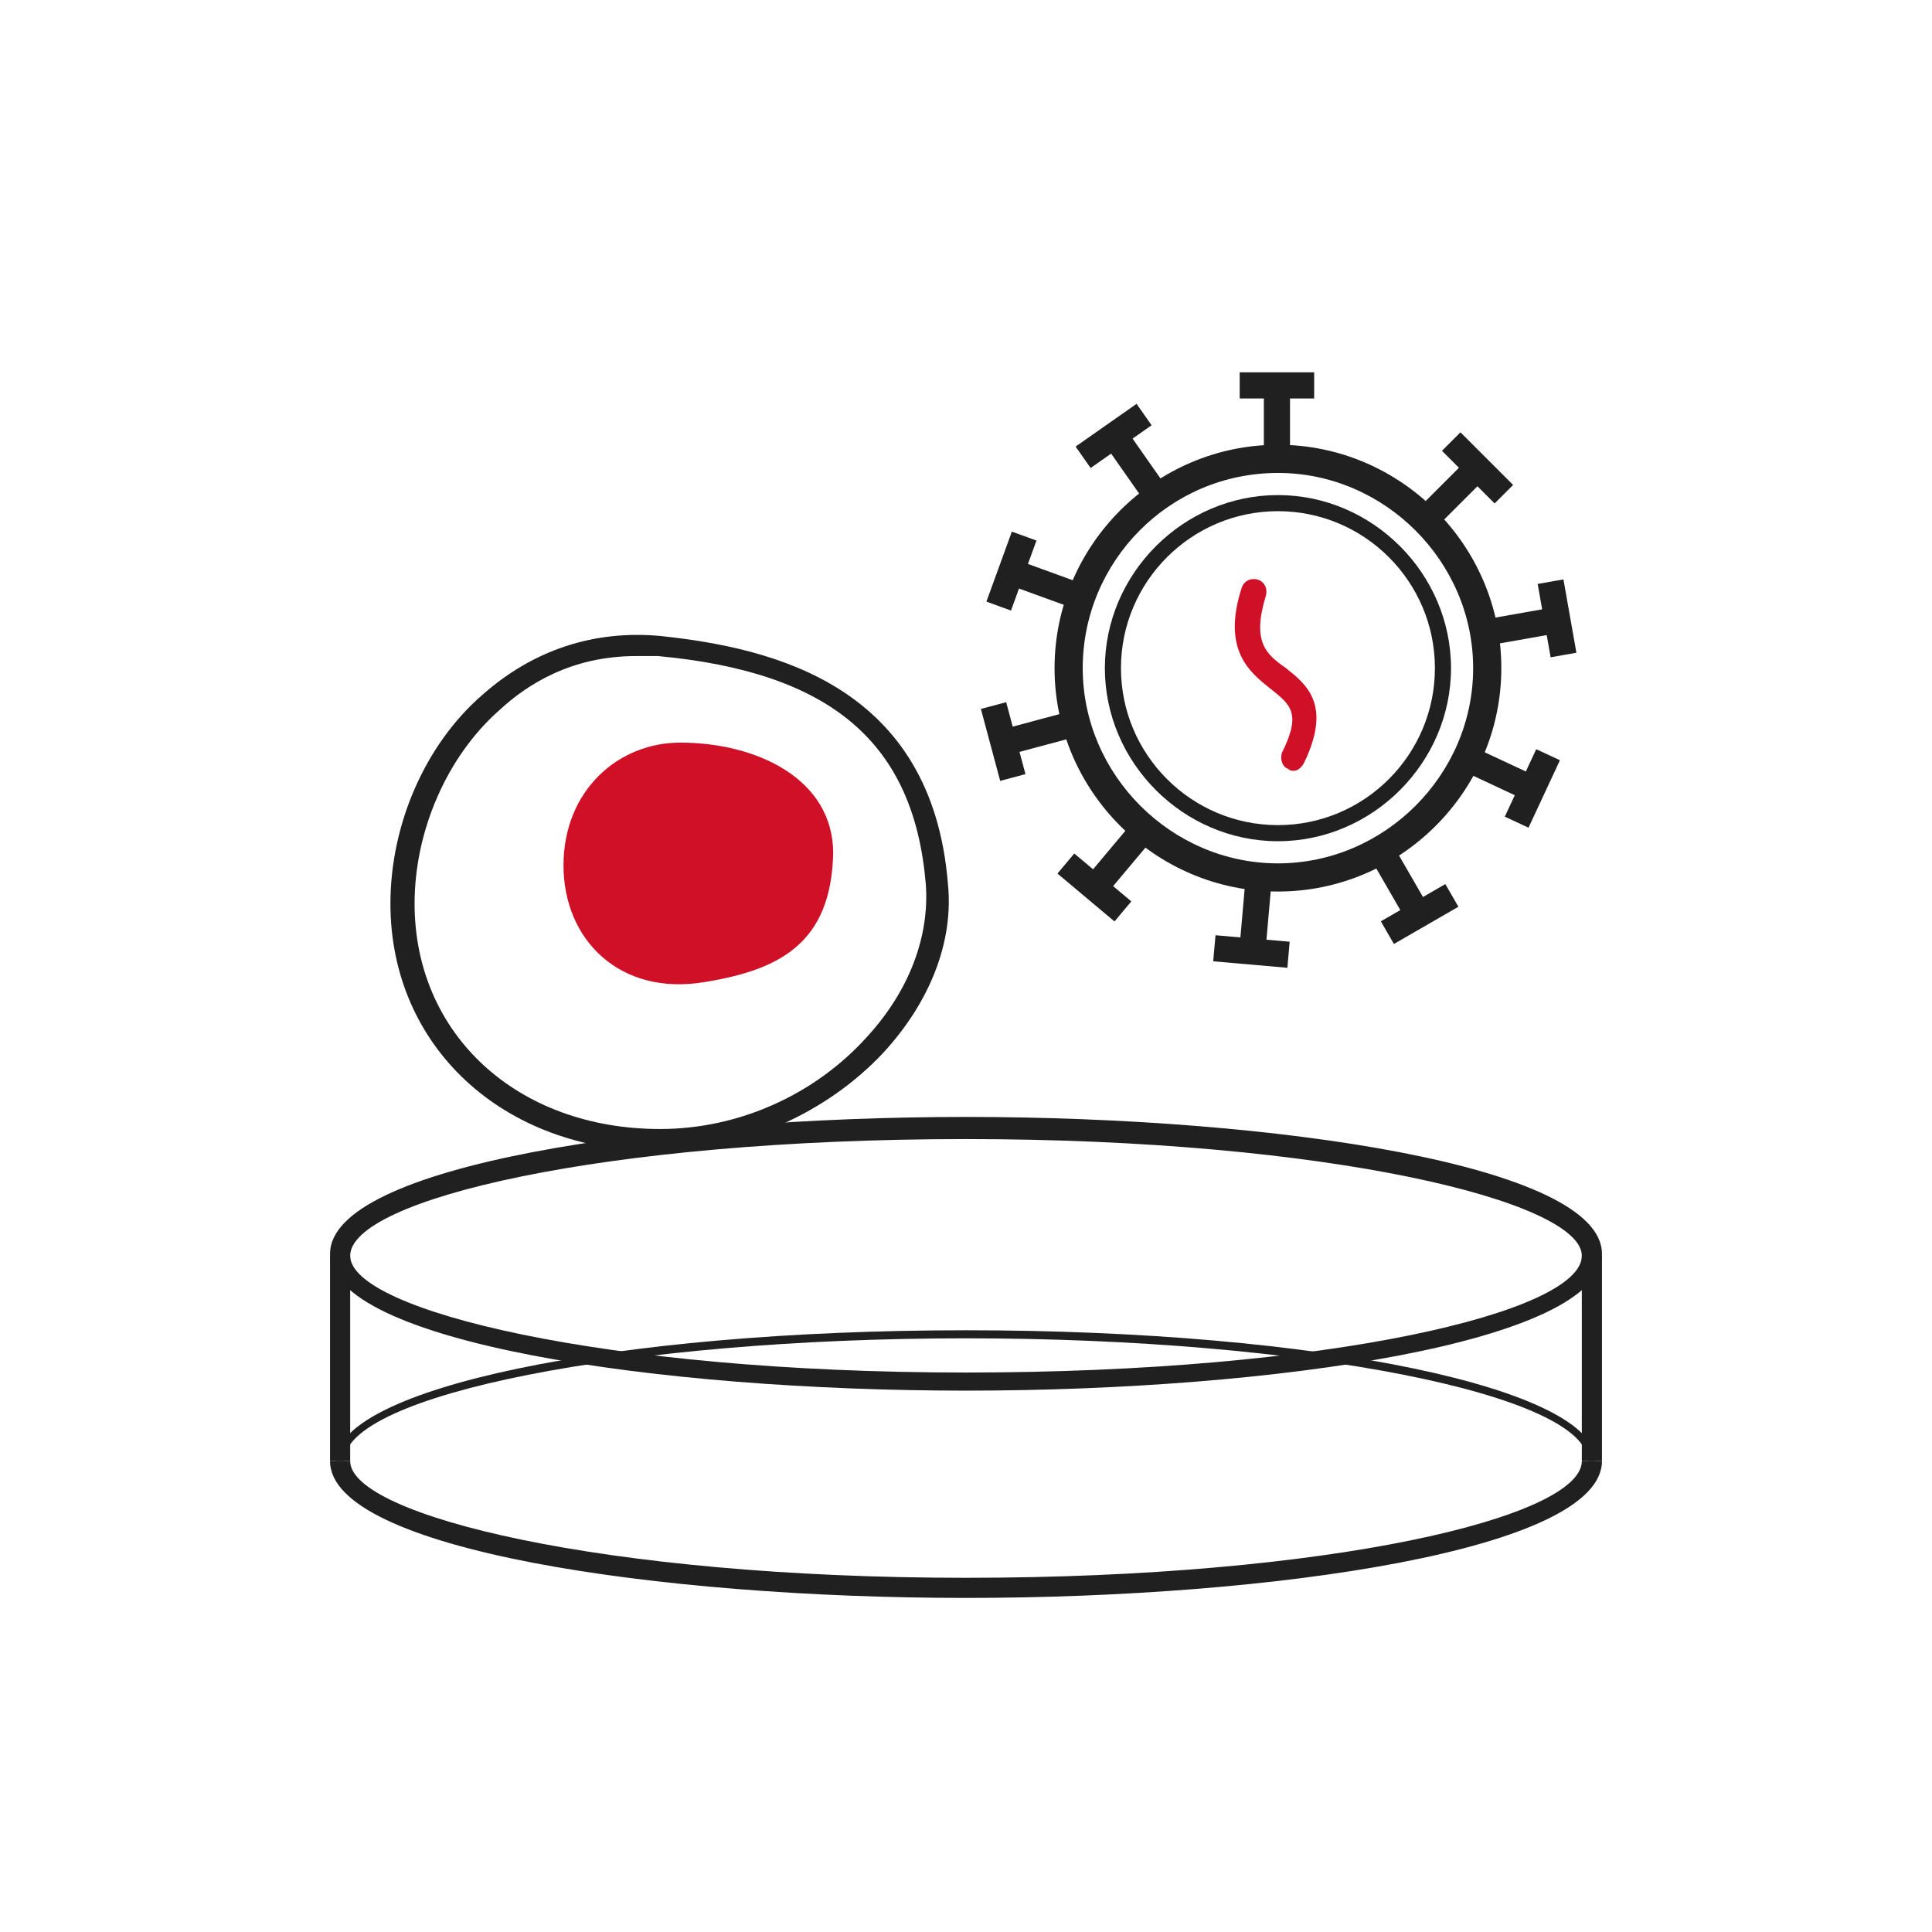
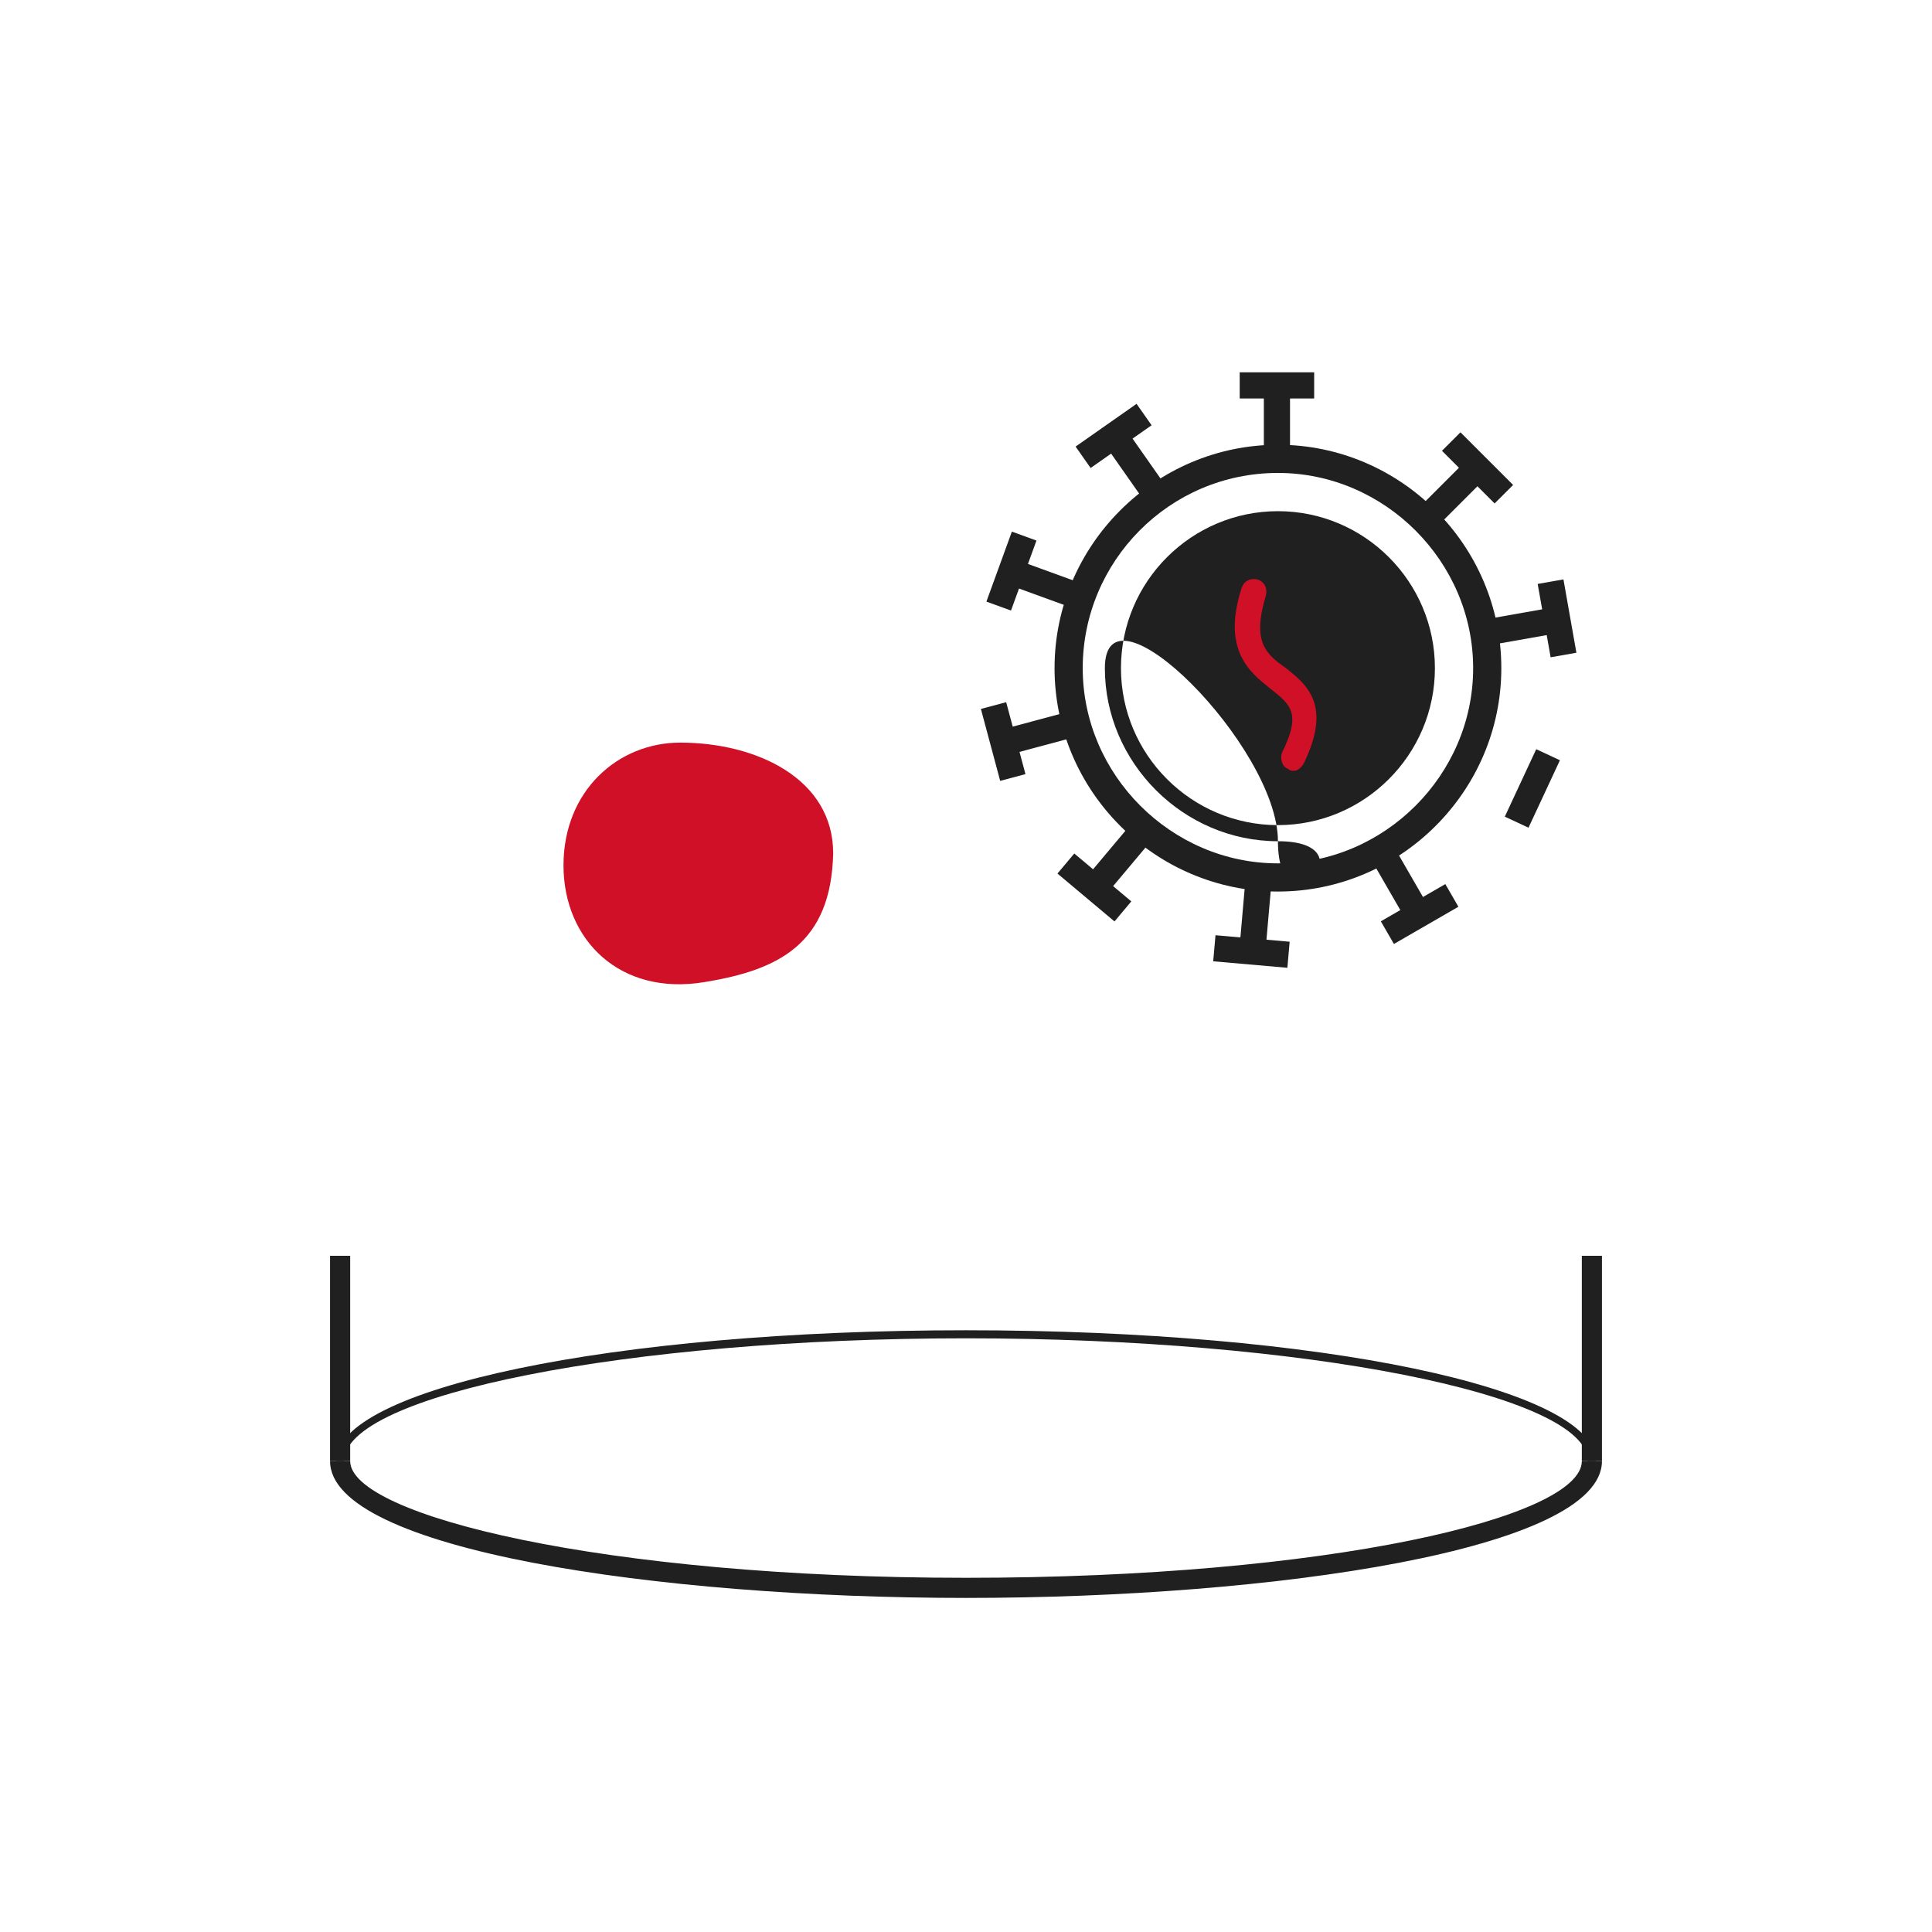
<svg xmlns="http://www.w3.org/2000/svg" version="1.1" id="图层_1" x="0px" y="0px" viewBox="0 0 96 96" style="enable-background:new 0 0 96 96;" xml:space="preserve">
  <style type="text/css">
	.st0{fill:#202020;}
	.st1{fill:#D01027;}
</style>
  <g>
    <g>
      <g>
-         <path class="st0" d="M32.7,57.2c-7.7,0-13.3-5.2-13.3-12.3c0-3.9,1.7-7.9,4.6-10.4c2.5-2.2,5.5-3.2,8.8-2.9     c5.7,0.6,13.5,2.5,14.3,12.3l0,0c0.3,2.9-0.9,5.9-3.2,8.4C41.1,55.3,36.9,57.2,32.7,57.2z M31.6,32.6c-3.2,0-5.4,1.4-6.8,2.7     c-2.6,2.3-4.2,6-4.2,9.6c0,6.5,5.1,11.2,12.2,11.2c3.9,0,7.7-1.7,10.3-4.6c2.1-2.3,3.1-5,2.9-7.6l0,0c-0.6-7-4.7-10.5-13.3-11.3     C32.3,32.6,31.9,32.6,31.6,32.6z" />
-       </g>
+         </g>
      <path class="st1" d="M41.4,42.4c-0.1,4.5-2.7,5.8-6.4,6.4C30.8,49.5,28,46.7,28,43c0-3.7,2.7-6.1,5.8-6.1    C37.6,36.9,41.4,38.7,41.4,42.4z" />
      <g>
        <g>
          <path class="st0" d="M63.5,44.3c-6.1,0-11.1-5-11.1-11.1s5-11.1,11.1-11.1s11.1,5,11.1,11.1S69.6,44.3,63.5,44.3z M63.5,23.5      c-5.4,0-9.7,4.4-9.7,9.7s4.4,9.7,9.7,9.7s9.7-4.4,9.7-9.7S68.8,23.5,63.5,23.5z" />
        </g>
        <g>
-           <path class="st0" d="M63.5,41.8c-4.7,0-8.6-3.9-8.6-8.6s3.9-8.6,8.6-8.6s8.6,3.9,8.6,8.6S68.2,41.8,63.5,41.8z M63.5,25.4      c-4.3,0-7.8,3.5-7.8,7.8s3.5,7.8,7.8,7.8s7.8-3.5,7.8-7.8S67.8,25.4,63.5,25.4z" />
+           <path class="st0" d="M63.5,41.8c-4.7,0-8.6-3.9-8.6-8.6s8.6,3.9,8.6,8.6S68.2,41.8,63.5,41.8z M63.5,25.4      c-4.3,0-7.8,3.5-7.8,7.8s3.5,7.8,7.8,7.8s7.8-3.5,7.8-7.8S67.8,25.4,63.5,25.4z" />
        </g>
        <g>
          <g>
            <rect x="62.8" y="19.1" class="st0" width="1.3" height="3.7" />
          </g>
          <g>
            <rect x="61.6" y="18.5" class="st0" width="3.7" height="1.3" />
          </g>
        </g>
        <g>
          <g>
            <rect x="55.8" y="21.4" transform="matrix(0.819 -0.574 0.574 0.819 -3.106 36.567)" class="st0" width="1.3" height="3.7" />
          </g>
          <g>
            <rect x="53.5" y="21" transform="matrix(0.819 -0.574 0.574 0.819 -2.425 35.7)" class="st0" width="3.7" height="1.3" />
          </g>
        </g>
        <g>
          <g>
            <rect x="51.3" y="27.2" transform="matrix(0.342 -0.94 0.94 0.342 6.878 67.93)" class="st0" width="1.3" height="3.7" />
          </g>
          <g>
            <rect x="48.4" y="27.8" transform="matrix(0.342 -0.94 0.94 0.342 6.329 65.882)" class="st0" width="3.7" height="1.3" />
          </g>
        </g>
        <g>
          <g>
            <rect x="49.8" y="35.8" transform="matrix(0.966 -0.259 0.259 0.966 -7.658 14.582)" class="st0" width="3.7" height="1.3" />
          </g>
          <g>
            <rect x="49.2" y="35" transform="matrix(0.966 -0.259 0.259 0.966 -7.852 14.16)" class="st0" width="1.3" height="3.7" />
          </g>
        </g>
        <g>
          <g>
            <rect x="53.7" y="42" transform="matrix(0.643 -0.766 0.766 0.643 -12.799 57.814)" class="st0" width="3.7" height="1.3" />
          </g>
          <g>
            <rect x="53.7" y="42.2" transform="matrix(0.643 -0.766 0.766 0.643 -14.31 57.406)" class="st0" width="1.3" height="3.7" />
          </g>
        </g>
        <g>
          <g>
            <rect x="60.5" y="44.8" transform="matrix(8.713946e-02 -0.996 0.996 8.713946e-02 11.68 103.644)" class="st0" width="3.7" height="1.3" />
          </g>
          <g>
            <rect x="61.6" y="45.4" transform="matrix(8.726193e-02 -0.996 0.996 8.726193e-02 9.69 105.158)" class="st0" width="1.3" height="3.7" />
          </g>
        </g>
        <g>
          <g>
            <rect x="68.9" y="42" transform="matrix(0.866 -0.5 0.5 0.866 -12.604 40.67)" class="st0" width="1.3" height="3.7" />
          </g>
          <g>
            <rect x="68.7" y="44.8" transform="matrix(0.866 -0.5 0.5 0.866 -13.281 41.333)" class="st0" width="3.7" height="1.3" />
          </g>
        </g>
        <g>
          <g>
-             <rect x="73.9" y="36.6" transform="matrix(0.423 -0.906 0.906 0.423 8.232 89.763)" class="st0" width="1.3" height="3.7" />
-           </g>
+             </g>
          <g>
            <rect x="74.4" y="38.5" transform="matrix(0.422 -0.906 0.906 0.422 8.495 91.739)" class="st0" width="3.7" height="1.3" />
          </g>
        </g>
        <g>
          <g>
            <rect x="73.7" y="30.5" transform="matrix(0.985 -0.174 0.174 0.985 -4.255 13.585)" class="st0" width="3.7" height="1.3" />
          </g>
          <g>
            <rect x="76.7" y="28.9" transform="matrix(0.985 -0.174 0.174 0.985 -4.172 13.895)" class="st0" width="1.3" height="3.7" />
          </g>
        </g>
        <g>
          <g>
            <rect x="70.3" y="23.9" transform="matrix(0.707 -0.707 0.707 0.707 3.743 58.199)" class="st0" width="3.7" height="1.3" />
          </g>
          <g>
            <rect x="72.8" y="21.4" transform="matrix(0.707 -0.707 0.707 0.707 5.051 58.74)" class="st0" width="1.3" height="3.7" />
          </g>
        </g>
        <g>
          <path class="st1" d="M64.3,38.3c-0.1,0-0.2,0-0.3-0.1c-0.3-0.1-0.4-0.5-0.3-0.8c1-2,0.4-2.4-0.6-3.2c-1-0.8-2.4-1.9-1.4-5      c0.1-0.3,0.4-0.5,0.8-0.4c0.3,0.1,0.5,0.4,0.4,0.8c-0.7,2.3,0,2.9,1,3.6c1,0.8,2.3,1.8,0.9,4.7C64.7,38.1,64.5,38.3,64.3,38.3z" />
        </g>
      </g>
    </g>
    <g>
-       <path class="st0" d="M48,69.1c-15.3,0-31.6-2.4-31.6-6.8s16.3-6.8,31.6-6.8s31.6,2.4,31.6,6.8S63.3,69.1,48,69.1z M48,56.6    c-18,0-30.6,3-30.6,5.8c0,2.7,12.6,5.8,30.6,5.8s30.6-3,30.6-5.8C78.6,59.7,66,56.6,48,56.6z" />
-     </g>
+       </g>
    <g>
      <path class="st0" d="M48,79.4c-15.3,0-31.6-2.4-31.6-6.8h1c0,2.7,12.6,5.8,30.6,5.8s30.6-3,30.6-5.8h1C79.6,77,63.3,79.4,48,79.4z    " />
    </g>
    <g>
      <path class="st0" d="M79.3,72.6h-0.4c0-3.3-14.1-6.1-30.9-6.1s-30.9,2.8-30.9,6.1h-0.4c0-3.6,13.7-6.5,31.3-6.5S79.3,69,79.3,72.6    z" />
    </g>
    <g>
      <rect x="16.4" y="62.4" class="st0" width="1" height="10.2" />
    </g>
    <g>
      <rect x="78.6" y="62.4" class="st0" width="1" height="10.2" />
    </g>
  </g>
</svg>